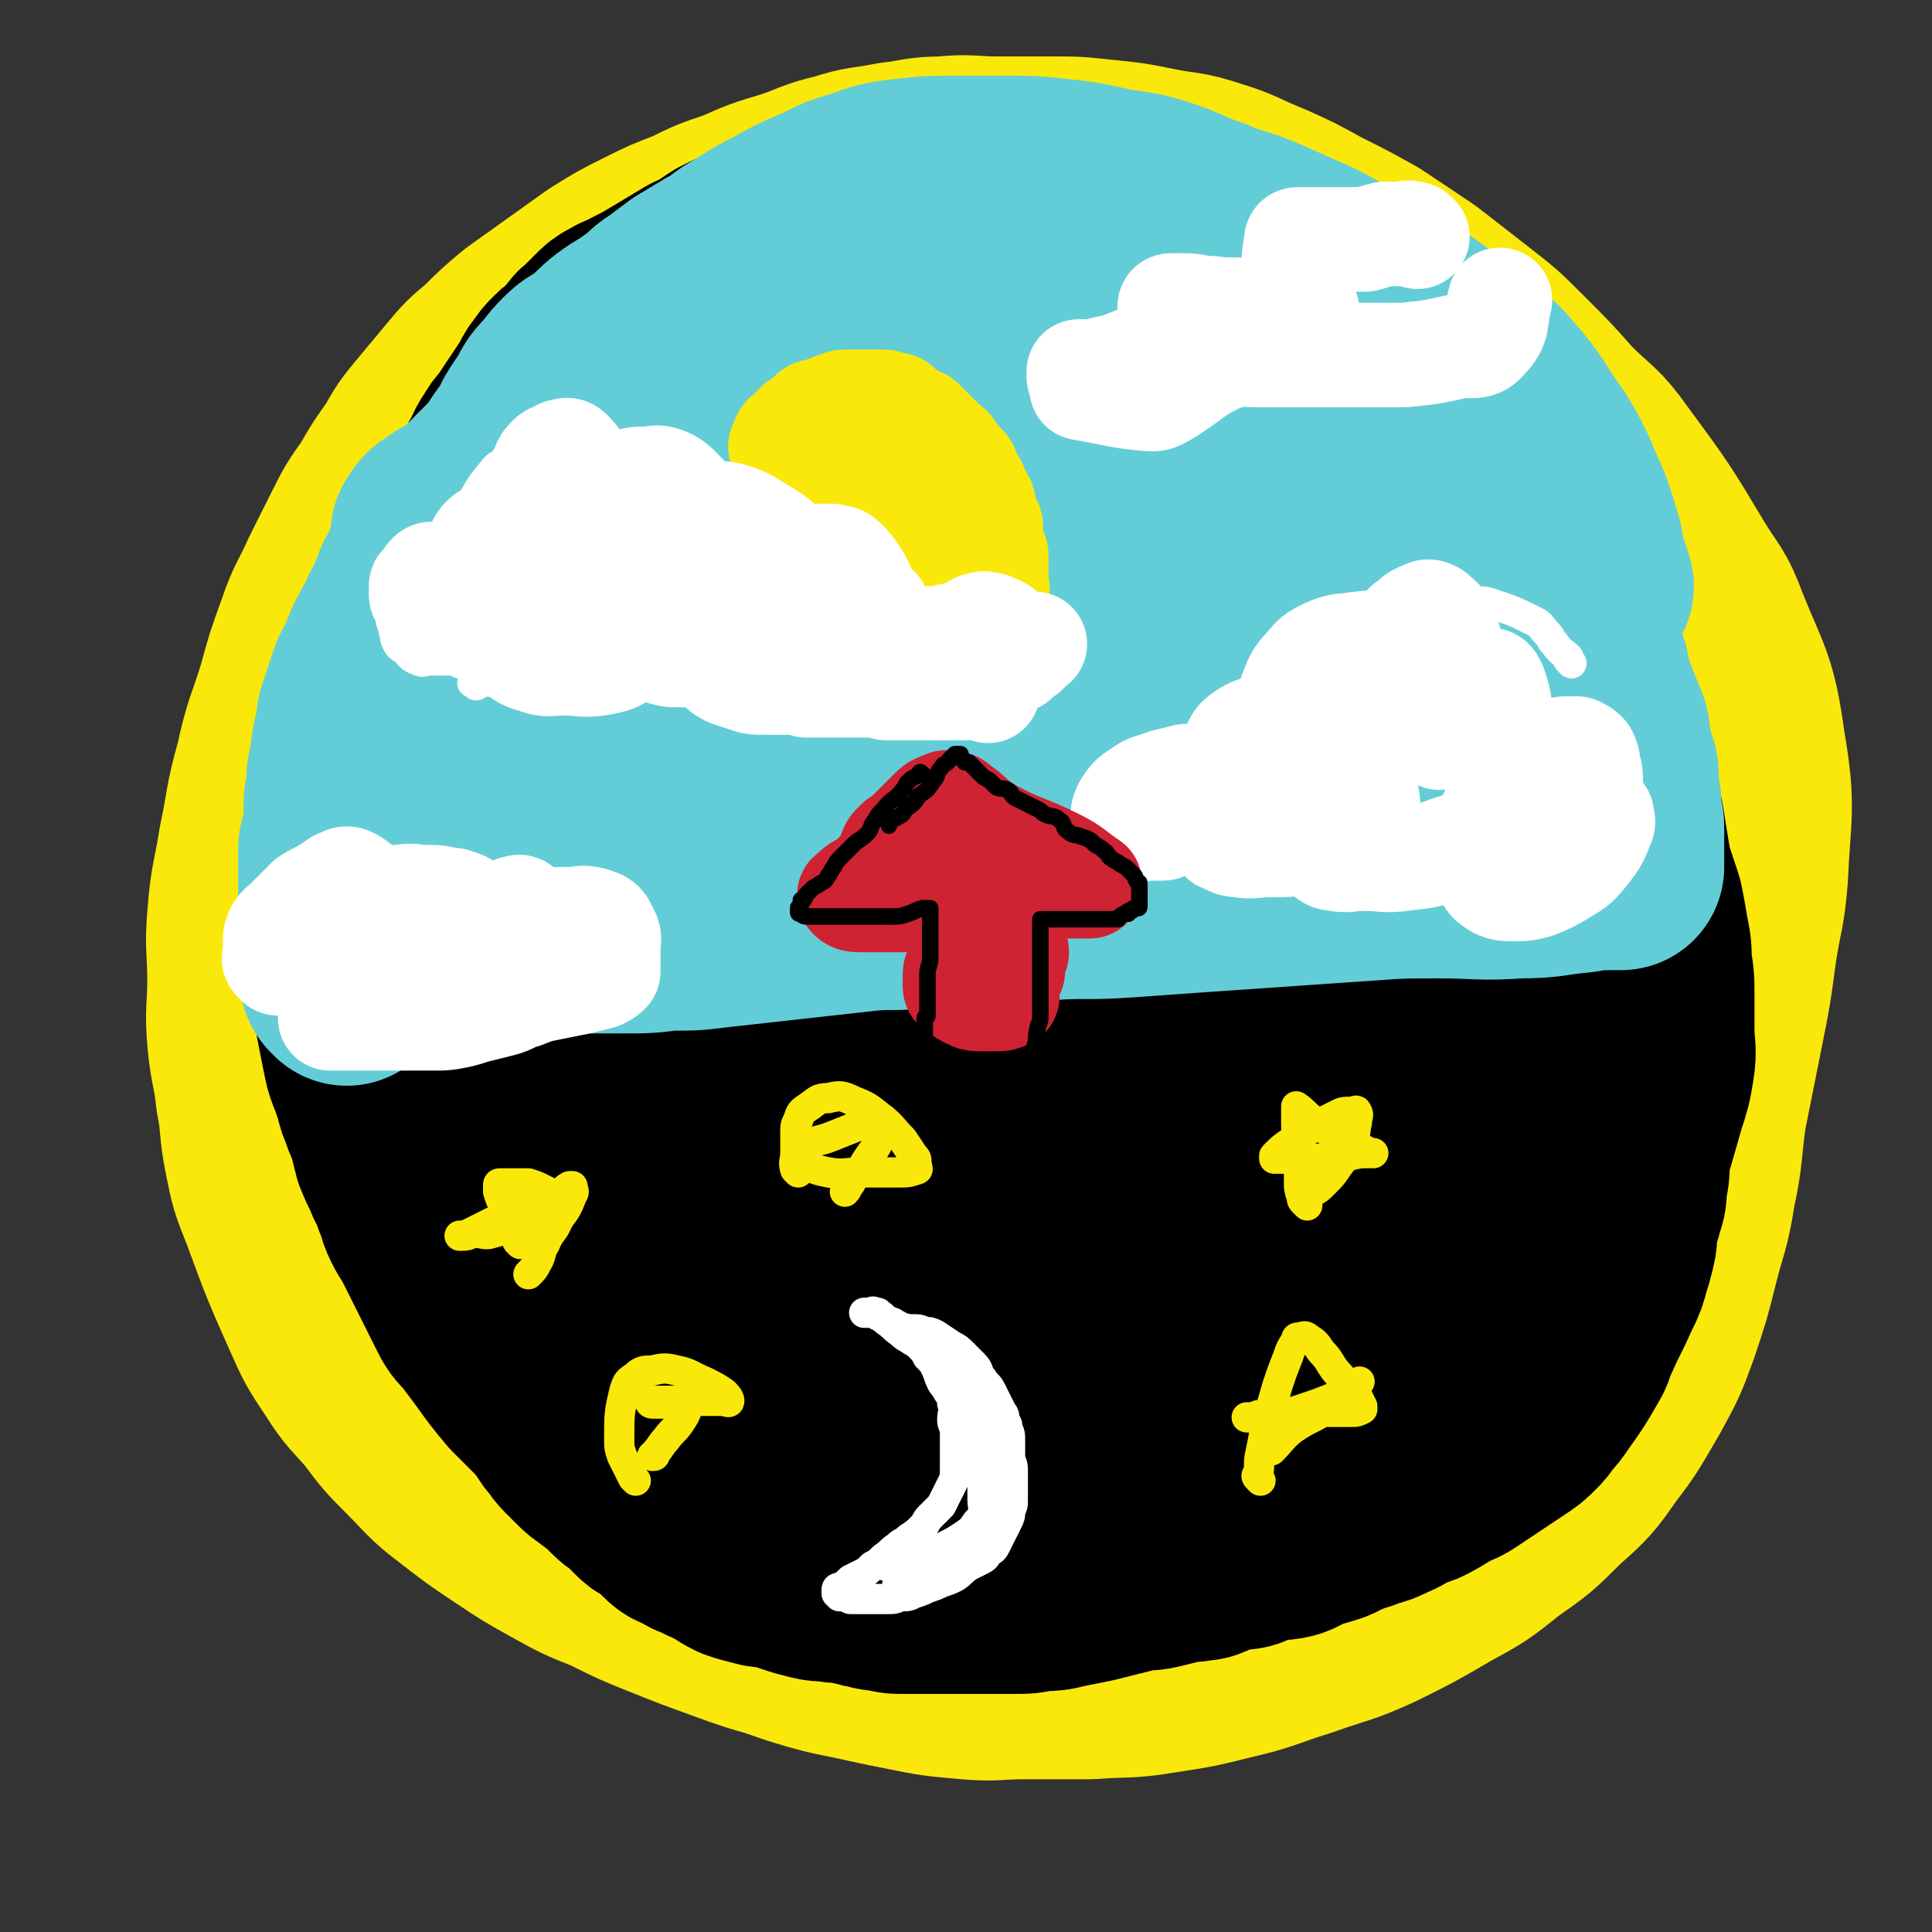
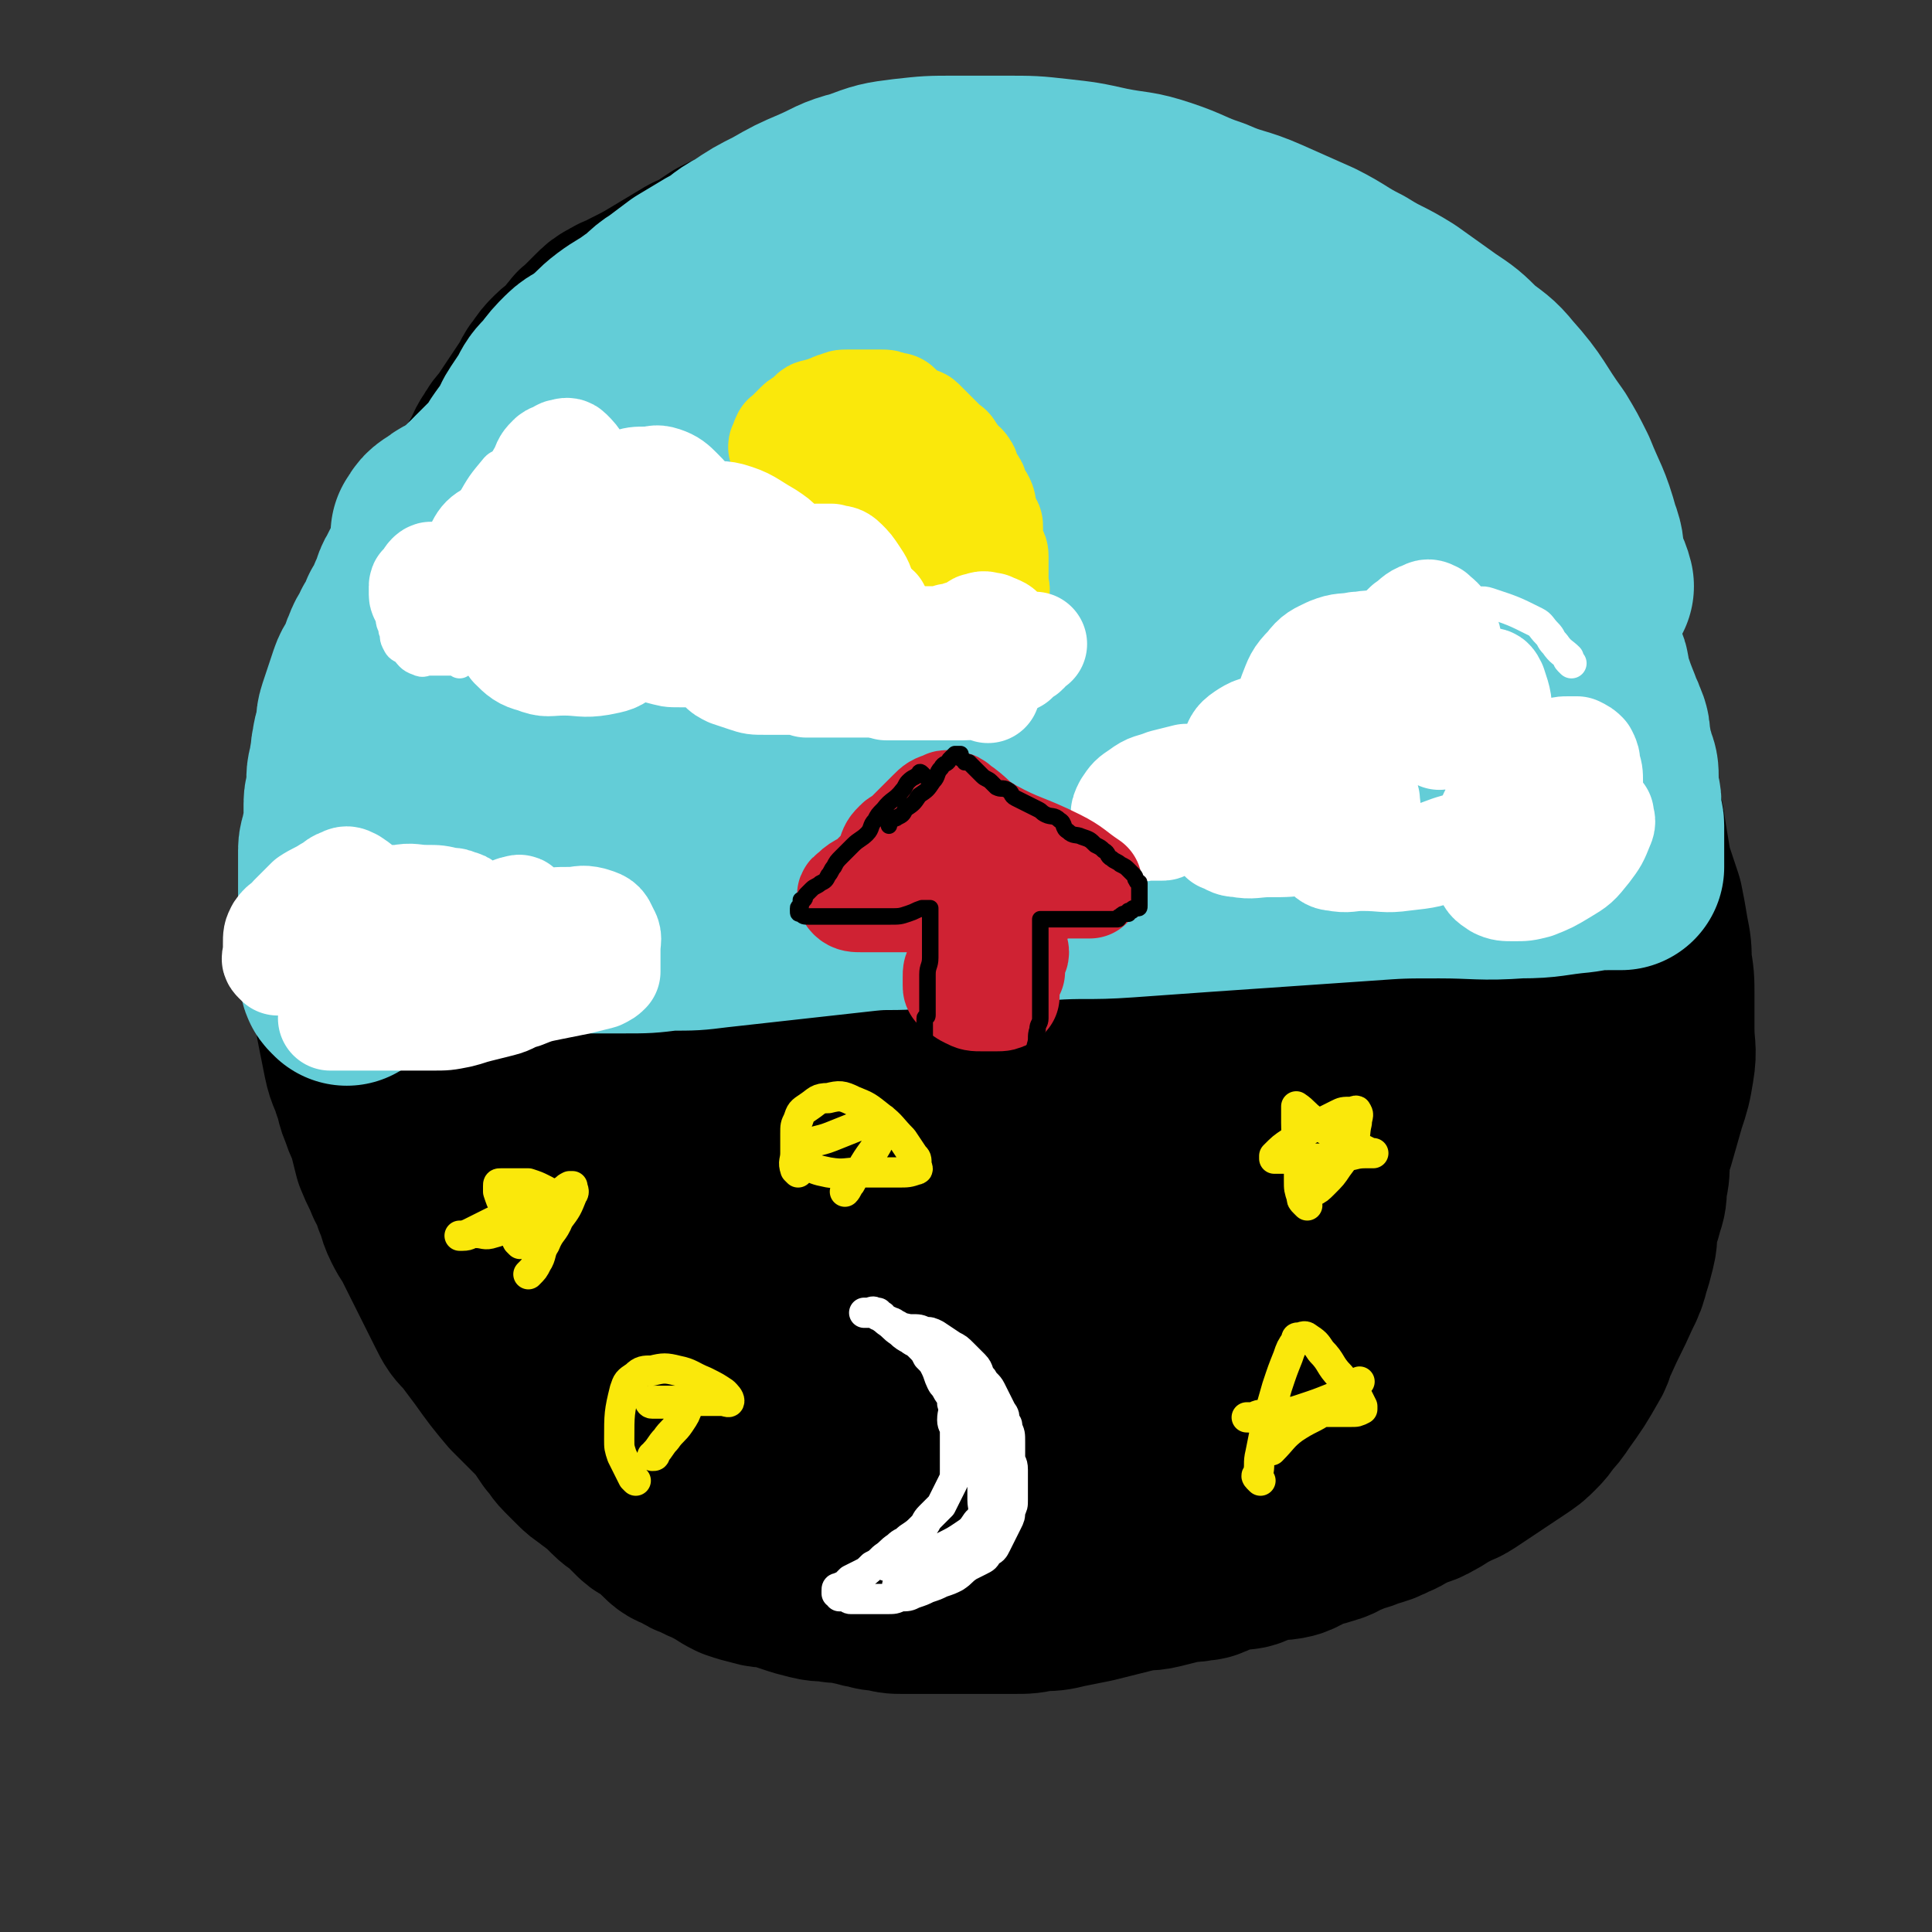
<svg xmlns="http://www.w3.org/2000/svg" viewBox="0 0 702 702" version="1.1">
  <rect x="0" y="0" width="702" height="702" fill="#333333" stroke="none" />
  <g fill="none" stroke="#FAE80B" stroke-width="75" stroke-linecap="round" stroke-linejoin="round">
-     <path d="M334,129c-1,-1 -1,-1 -1,-1 -1,-1 -1,0 -1,0 -11,0 -12,0 -23,0 -4,0 -4,0 -8,1 -4,1 -4,1 -8,2 -5,1 -5,1 -9,3 -4,2 -4,3 -8,5 -4,3 -4,3 -8,5 -5,3 -5,3 -10,6 -5,4 -5,5 -10,9 -5,5 -6,4 -11,9 -6,5 -6,5 -12,10 -7,6 -7,6 -13,12 -6,6 -6,7 -12,13 -6,7 -6,6 -12,13 -6,6 -6,6 -11,13 -5,7 -5,7 -9,14 -5,8 -5,8 -9,16 -4,7 -3,8 -7,15 -4,8 -5,8 -8,16 -3,7 -2,8 -4,15 -2,8 -3,8 -5,16 -2,8 -2,8 -3,17 -2,9 -2,9 -3,19 -1,10 0,10 0,20 0,9 0,9 0,17 0,9 0,9 0,18 0,9 0,9 1,17 1,9 1,9 3,17 2,9 2,9 4,17 3,9 2,9 6,17 4,8 4,8 9,16 5,8 4,8 10,15 6,7 6,8 13,14 7,7 8,6 15,12 8,6 7,7 15,13 8,6 9,5 17,11 8,5 8,6 16,11 9,5 9,5 18,9 9,5 9,5 18,9 8,4 8,4 17,7 10,3 10,3 20,5 9,2 9,2 19,4 10,2 10,2 21,3 10,1 11,0 21,0 12,0 12,0 24,0 13,-1 13,0 25,-2 13,-2 13,-2 25,-5 13,-3 13,-4 26,-8 14,-5 14,-4 27,-10 12,-6 12,-6 24,-13 11,-6 11,-6 21,-14 10,-7 10,-7 19,-16 9,-8 9,-8 16,-18 7,-9 7,-10 13,-20 6,-11 6,-11 10,-22 4,-12 4,-12 7,-24 3,-12 4,-12 6,-25 3,-14 2,-14 4,-28 3,-15 3,-15 6,-30 3,-15 3,-15 5,-30 2,-13 3,-13 4,-26 1,-23 3,-24 -1,-47 -3,-22 -5,-22 -13,-42 -4,-11 -5,-10 -11,-20 -12,-20 -12,-20 -26,-39 -7,-10 -8,-9 -17,-18 -8,-9 -8,-9 -17,-18 -8,-8 -8,-8 -17,-15 -9,-7 -9,-7 -18,-14 -9,-6 -9,-6 -18,-12 -9,-5 -9,-5 -19,-10 -9,-5 -9,-5 -18,-9 -10,-4 -10,-5 -20,-8 -9,-3 -9,-2 -19,-4 -10,-2 -10,-2 -20,-3 -9,-1 -9,-1 -19,-1 -9,0 -9,0 -19,0 -9,0 -10,-1 -19,0 -9,0 -9,1 -18,2 -10,2 -10,1 -19,4 -9,2 -9,3 -18,6 -10,3 -10,3 -19,7 -9,3 -9,3 -17,7 -8,3 -8,3 -16,7 -8,4 -8,4 -16,9 -7,5 -7,5 -14,10 -7,5 -7,5 -14,10 -6,5 -6,5 -12,11 -6,5 -6,5 -11,11 -5,6 -5,6 -10,12 -5,6 -5,6 -9,13 -5,7 -5,7 -9,14 -5,7 -5,7 -9,15 -4,8 -4,8 -8,16 -4,9 -5,9 -8,18 -4,11 -4,11 -7,22 -4,13 -5,13 -8,27 -4,14 -3,14 -6,28 -2,13 -3,13 -4,26 -1,11 0,12 0,23 0,11 -1,11 0,22 1,10 2,10 3,20 2,10 1,11 3,21 2,10 2,10 6,20 7,19 7,19 15,37 4,9 4,9 10,18 5,8 6,8 12,15 6,8 6,8 13,15 7,7 7,8 15,14 9,7 9,7 18,13 9,6 9,6 18,11 9,5 9,5 19,9 10,5 10,5 20,9 10,4 10,4 21,8 11,4 11,4 22,7 12,3 12,4 24,6 12,2 12,2 24,3 12,1 12,1 24,2 13,1 13,1 26,1 12,0 12,0 23,-1 12,-2 12,-2 23,-5 12,-4 13,-3 24,-9 24,-12 24,-12 47,-26 11,-7 11,-6 20,-15 17,-18 18,-18 32,-39 7,-11 7,-11 11,-24 8,-27 8,-28 12,-56 2,-17 1,-17 1,-34 0,-18 0,-18 0,-36 0,-16 1,-16 1,-32 0,-14 1,-15 0,-29 -1,-14 -1,-14 -4,-28 -3,-13 -3,-13 -7,-26 -4,-14 -3,-14 -9,-27 -7,-15 -7,-15 -16,-29 -9,-16 -9,-16 -20,-31 -11,-14 -11,-15 -24,-27 -13,-12 -13,-12 -28,-21 -15,-9 -15,-9 -31,-16 -16,-6 -16,-6 -33,-10 -18,-4 -18,-4 -36,-6 -17,-2 -18,-2 -35,-1 -18,1 -18,0 -35,4 -18,4 -19,5 -35,13 -18,9 -18,10 -33,22 -16,13 -16,13 -29,28 -13,16 -13,16 -24,34 -11,19 -11,19 -20,39 -9,20 -9,21 -15,42 -6,22 -6,22 -8,44 -2,23 -2,24 0,47 3,24 2,25 10,47 7,21 8,21 21,39 13,17 14,17 30,31 15,13 16,13 33,22 18,10 19,9 38,16 18,7 18,6 37,12 18,6 18,7 37,11 18,4 18,4 36,6 16,1 17,2 33,0 16,-2 17,-1 32,-7 17,-6 17,-7 32,-17 17,-12 17,-12 31,-28 14,-16 14,-17 24,-36 11,-21 12,-21 19,-44 7,-21 7,-22 10,-44 3,-20 3,-20 3,-40 0,-18 0,-18 -4,-35 -5,-17 -5,-18 -14,-33 -11,-18 -12,-17 -27,-32 -16,-16 -15,-17 -34,-30 -38,-25 -37,-31 -80,-46 -35,-12 -38,-9 -75,-9 -17,0 -18,2 -33,10 -18,9 -19,10 -33,24 -17,18 -18,18 -30,40 -13,24 -13,25 -21,51 -8,28 -8,29 -11,58 -3,29 -4,30 -2,59 1,26 1,27 8,52 6,21 6,22 18,40 10,14 11,16 27,24 16,8 18,7 36,7 21,-1 22,-1 41,-9 23,-10 23,-11 43,-27 22,-18 22,-19 40,-41 18,-23 19,-24 32,-50 13,-26 14,-27 21,-55 7,-28 8,-29 7,-57 0,-24 0,-25 -9,-47 -8,-19 -10,-20 -25,-34 -13,-12 -15,-13 -32,-18 -17,-5 -18,-5 -36,-3 -18,2 -20,1 -35,10 -19,11 -19,12 -33,29 -17,22 -17,23 -29,48 -13,28 -14,29 -21,59 -7,29 -6,30 -6,59 0,23 -1,25 6,46 6,17 7,20 21,31 14,11 17,11 35,14 21,3 23,4 43,-3 24,-8 25,-11 45,-27 22,-18 22,-18 39,-41 17,-23 18,-24 29,-50 11,-26 11,-27 15,-54 4,-26 4,-27 0,-52 -4,-21 -3,-25 -16,-41 -11,-14 -14,-16 -31,-19 -20,-4 -23,-3 -42,5 -25,10 -26,13 -45,32 -22,22 -22,23 -37,50 -14,26 -15,27 -22,55 -6,25 -5,26 -3,52 2,22 0,25 10,44 10,20 12,22 30,34 18,12 21,17 42,14 44,-6 50,-8 88,-33 22,-14 20,-21 32,-45 12,-25 12,-26 16,-53 4,-26 5,-28 -1,-54 -5,-22 -6,-27 -22,-42 -15,-14 -20,-15 -41,-15 -26,0 -29,3 -53,16 -27,15 -28,17 -48,41 -19,23 -20,24 -31,52 -11,26 -10,27 -13,55 -3,26 -3,27 1,52 4,21 4,23 15,41 9,14 10,16 25,23 14,7 17,7 33,4 18,-4 22,-3 34,-18 33,-41 39,-43 55,-94 16,-53 10,-57 9,-113 -1,-19 1,-26 -13,-37 -21,-17 -30,-19 -57,-18 -19,1 -21,7 -35,21 -18,19 -18,21 -29,45 -12,25 -13,25 -17,52 -4,24 -5,26 0,50 4,21 4,23 17,40 12,15 15,17 33,24 18,7 20,6 39,3 21,-3 22,-5 40,-16 18,-11 21,-11 32,-29 18,-29 16,-33 25,-66 2,-7 3,-15 -2,-15 -13,-1 -19,3 -34,12 -17,10 -15,13 -31,25 -32,25 -31,28 -65,49 -16,10 -19,11 -35,13 -3,1 -4,-4 -3,-7 11,-24 11,-26 27,-48 22,-30 22,-32 49,-57 9,-9 19,-17 24,-10 10,16 7,29 5,57 -2,23 1,28 -14,44 -36,38 -49,48 -89,65 -9,4 -13,-11 -10,-23 16,-70 11,-115 47,-141 21,-16 71,21 67,58 -9,85 -50,178 -92,186 -34,7 -72,-85 -60,-156 12,-70 50,-112 108,-125 43,-9 84,31 93,81 11,59 -11,84 -54,137 -28,34 -44,27 -88,38 -10,3 -19,-1 -20,-11 -7,-52 -8,-60 3,-114 5,-28 12,-27 29,-51 17,-23 14,-38 39,-43 47,-9 91,-15 105,15 16,36 -14,64 -45,117 -27,47 -30,50 -71,83 -23,19 -55,42 -58,20 -9,-78 8,-114 34,-219 5,-20 13,-17 29,-31 12,-10 28,-31 28,-17 -1,125 -6,153 -30,294 -2,12 -26,21 -22,11 46,-121 56,-174 121,-272 12,-17 39,19 33,42 -17,66 -39,68 -78,136 " />
-   </g>
+     </g>
  <g fill="none" stroke="#000000" stroke-width="75" stroke-linecap="round" stroke-linejoin="round">
    <path d="M305,84c-1,-1 -1,-1 -1,-1 -1,-1 -1,0 -2,0 0,0 0,0 -1,0 0,0 0,0 -1,0 -1,0 -1,0 -2,0 -1,0 0,1 -1,1 -1,0 -1,0 -3,0 -1,0 -1,0 -2,0 -2,0 -1,1 -3,1 -1,1 -1,1 -3,1 -1,1 -1,1 -3,1 -2,1 -3,0 -5,1 -3,1 -2,2 -5,3 -2,1 -3,0 -5,1 -2,1 -2,1 -4,2 -3,2 -3,2 -6,4 -3,2 -3,1 -6,3 -5,3 -5,3 -10,6 -5,3 -5,3 -11,6 -3,2 -3,1 -6,3 -2,1 -2,1 -4,3 -2,2 -2,2 -4,4 -1,2 -2,1 -3,3 -2,2 -1,2 -3,4 -2,2 -3,2 -5,4 -2,2 -2,2 -4,5 -2,2 -1,3 -3,5 -2,3 -2,3 -4,6 -2,3 -2,3 -4,6 -2,4 -3,3 -5,7 -3,4 -2,5 -5,9 -2,4 -3,4 -5,8 -2,4 -2,4 -4,8 -2,4 -3,4 -5,8 -1,3 -1,3 -2,6 -1,3 -1,3 -3,6 -1,3 -1,3 -3,5 -2,3 -2,3 -4,6 -1,2 -1,3 -2,5 -1,3 -1,3 -3,6 -1,3 -2,3 -3,6 -1,2 -1,3 -2,5 -1,3 -2,2 -3,5 -1,3 -1,3 -2,6 -1,3 -1,2 -2,5 -1,3 0,3 -1,6 0,3 0,3 -1,6 -1,4 -1,3 -2,7 0,3 0,4 0,7 -1,4 -1,3 -2,7 -1,3 0,4 -1,7 0,3 -1,3 -1,6 0,3 0,4 0,7 0,9 -1,8 -1,17 0,4 0,5 0,9 0,4 0,4 0,8 0,5 0,5 0,9 0,6 0,6 1,11 0,5 0,5 1,10 1,5 1,5 2,10 1,5 2,5 3,9 2,5 1,5 3,9 1,4 2,4 3,8 1,4 1,4 2,8 2,5 2,4 4,9 2,3 2,3 3,7 2,4 1,4 3,8 2,4 2,3 4,7 2,4 2,4 4,8 2,4 2,4 4,8 2,4 2,4 4,8 2,4 2,4 5,7 3,4 3,4 6,8 5,7 5,7 10,13 3,3 3,3 6,6 5,5 5,5 9,11 2,2 2,3 4,5 2,2 2,2 4,4 2,2 2,2 5,4 2,2 2,1 4,3 2,2 2,2 4,4 2,2 3,2 5,4 2,2 2,2 4,4 2,2 3,1 5,3 2,2 2,2 4,4 2,2 2,2 5,3 3,2 3,2 6,3 3,2 3,1 6,3 4,2 3,2 7,4 3,1 3,1 7,2 3,1 4,0 7,1 3,1 3,1 6,2 3,1 3,1 7,2 4,1 4,0 8,1 4,0 4,0 7,1 3,0 2,1 5,1 3,1 3,1 6,1 3,1 3,1 6,1 3,0 3,0 6,0 4,0 4,0 7,0 4,0 4,0 8,0 5,0 5,0 9,0 5,0 5,0 10,0 5,0 5,0 9,-1 5,0 5,0 9,-1 5,-1 5,-1 10,-2 4,-1 4,-1 8,-2 4,-1 4,-1 8,-2 4,-1 4,0 8,-1 4,-1 4,-1 8,-2 3,-1 4,0 7,-1 2,0 2,0 4,-1 3,-1 2,-1 5,-2 2,-1 3,0 5,-1 3,0 3,0 5,-1 3,-1 3,-1 6,-2 4,-1 4,0 8,-1 3,-1 3,-2 6,-3 3,-1 4,-1 7,-2 4,-1 3,-2 7,-3 4,-2 4,-1 8,-3 4,-1 4,-1 8,-3 3,-1 3,-2 6,-3 3,-2 4,-1 7,-3 4,-2 3,-2 7,-4 3,-2 3,-1 6,-3 3,-2 3,-2 6,-4 3,-2 3,-2 6,-4 3,-2 3,-2 6,-4 3,-2 3,-2 5,-4 2,-2 2,-2 4,-5 2,-2 2,-2 4,-5 5,-7 5,-7 9,-14 2,-3 1,-4 3,-7 4,-9 4,-8 8,-17 2,-4 2,-4 3,-8 1,-3 1,-3 2,-7 1,-4 0,-4 1,-8 1,-4 1,-3 2,-7 1,-3 1,-3 1,-7 1,-4 1,-4 1,-8 0,-4 0,-4 0,-8 0,-4 0,-4 0,-8 0,-4 1,-3 1,-7 1,-3 1,-3 1,-7 0,-3 0,-3 0,-7 0,-4 0,-4 0,-8 0,-4 0,-4 0,-8 0,-3 0,-3 0,-7 0,-3 0,-3 0,-6 0,-3 0,-3 0,-7 0,-4 0,-4 0,-8 0,-4 -1,-4 -1,-8 -1,-5 0,-5 -1,-10 0,-4 -1,-4 -1,-8 -1,-5 0,-5 -1,-10 -1,-6 -1,-5 -2,-11 -1,-5 0,-5 -1,-10 -1,-6 -1,-6 -2,-11 -1,-5 -1,-5 -3,-10 -1,-5 -2,-5 -3,-10 -2,-5 -2,-5 -3,-11 -2,-6 -1,-6 -3,-12 -2,-5 -2,-5 -4,-10 -2,-5 -2,-5 -4,-10 -3,-5 -3,-5 -6,-10 -3,-5 -3,-6 -6,-11 -3,-6 -3,-6 -7,-11 -3,-5 -3,-5 -7,-10 -3,-5 -3,-5 -7,-10 -4,-5 -4,-5 -8,-10 -4,-5 -4,-5 -8,-10 -4,-4 -4,-4 -9,-8 -4,-4 -4,-4 -9,-8 -4,-4 -4,-4 -9,-7 -5,-4 -5,-4 -11,-7 -5,-3 -5,-3 -11,-6 -6,-3 -6,-3 -12,-6 -7,-3 -7,-3 -15,-5 -8,-2 -8,-2 -16,-4 -7,-1 -7,-1 -15,-2 -8,-1 -8,-1 -16,-1 -7,0 -7,0 -15,0 -7,0 -8,-1 -15,0 -7,1 -7,2 -14,3 -7,2 -7,1 -14,3 -7,2 -7,2 -13,4 -6,2 -6,2 -11,5 -5,3 -5,3 -10,6 -11,7 -11,6 -21,14 -13,10 -13,10 -26,21 -7,6 -7,6 -14,13 -6,6 -6,6 -12,13 -5,6 -5,6 -10,13 -4,5 -4,5 -7,11 -2,3 -2,3 -4,7 -1,1 -1,3 -1,3 0,0 0,-1 0,-2 2,-4 2,-4 4,-8 3,-6 3,-6 7,-12 5,-7 5,-7 10,-13 5,-7 5,-7 11,-14 6,-7 6,-7 13,-14 7,-7 7,-7 15,-13 8,-6 8,-6 17,-12 8,-5 8,-5 17,-10 9,-4 9,-4 18,-8 8,-3 8,-4 17,-6 8,-2 8,-1 16,-2 7,-1 7,-1 15,-1 7,0 8,-1 15,0 7,0 7,0 14,2 7,1 7,2 13,4 8,3 8,2 15,6 7,3 7,4 14,8 7,4 7,3 14,7 8,5 8,5 15,11 7,5 7,4 13,10 6,5 5,6 11,12 6,7 6,6 12,13 5,6 5,6 10,12 5,7 5,7 10,14 4,6 4,6 9,12 5,7 5,7 10,13 9,11 9,11 18,22 4,5 4,5 8,11 3,5 3,5 6,11 3,6 3,6 6,13 3,6 3,6 5,13 2,6 2,6 4,13 2,6 2,6 3,13 1,6 1,6 2,12 2,6 2,6 4,12 1,5 1,5 2,11 1,5 1,5 1,10 1,6 1,6 1,12 0,6 0,6 0,12 0,7 1,7 0,13 -1,6 -1,6 -3,12 -2,7 -2,7 -4,14 -3,7 -3,7 -6,14 -3,7 -3,7 -6,14 -4,7 -3,8 -8,14 -12,15 -12,15 -26,28 -7,6 -7,6 -15,11 -16,12 -16,12 -33,23 -9,6 -9,5 -19,10 -10,5 -9,7 -20,10 -20,6 -20,6 -41,9 -10,1 -10,1 -20,0 -11,-1 -11,-1 -21,-3 -12,-2 -11,-3 -23,-5 -11,-2 -12,-2 -23,-4 -12,-2 -12,-2 -24,-5 -10,-2 -10,-2 -19,-6 -10,-4 -10,-4 -18,-11 -8,-8 -8,-9 -14,-18 -7,-10 -7,-10 -12,-21 -6,-13 -6,-13 -10,-27 -5,-14 -4,-14 -8,-29 -4,-14 -4,-14 -7,-29 -3,-13 -4,-13 -6,-27 -2,-14 -2,-14 -2,-28 0,-15 -1,-16 2,-31 4,-18 5,-18 13,-34 10,-18 10,-19 23,-35 14,-17 14,-17 31,-31 16,-13 17,-13 35,-22 17,-8 17,-8 35,-13 16,-4 16,-4 33,-5 14,0 15,-1 29,3 15,4 15,4 28,13 14,10 15,10 26,24 12,15 11,16 20,33 10,20 10,20 17,42 7,21 7,22 10,44 3,22 4,23 2,45 -1,20 0,21 -8,39 -8,18 -9,20 -25,32 -19,15 -21,14 -44,22 -27,9 -28,8 -57,11 -29,3 -34,15 -59,1 -74,-40 -123,-41 -139,-109 -17,-73 7,-124 73,-174 72,-54 109,-37 202,-33 24,1 28,18 31,43 10,100 13,110 -5,207 -5,26 -17,23 -40,38 -23,16 -25,16 -52,24 -28,8 -30,14 -58,9 -69,-12 -118,8 -136,-43 -28,-80 -22,-177 44,-219 68,-43 157,-2 225,49 30,23 11,86 -29,99 -84,27 -174,25 -218,-20 -30,-31 25,-75 69,-132 17,-22 35,-43 52,-26 62,62 78,97 105,185 6,21 -15,35 -39,34 -76,-5 -97,-11 -160,-46 -16,-9 -7,-23 2,-41 23,-45 21,-64 63,-84 47,-22 89,-28 115,-1 23,24 8,63 -17,103 -20,32 -35,29 -74,41 -21,7 -37,10 -46,-4 -12,-19 -12,-38 4,-62 37,-55 52,-75 103,-97 19,-8 48,18 38,37 -42,77 -90,131 -142,156 -21,10 -11,-46 -3,-85 4,-22 12,-21 28,-37 15,-15 22,-34 35,-24 33,26 62,63 57,95 -3,22 -44,25 -74,12 -36,-15 -67,-44 -59,-68 9,-26 59,-48 93,-33 38,17 65,68 50,97 -15,30 -104,39 -110,20 -7,-23 44,-76 84,-103 11,-8 25,17 19,33 -26,71 -48,108 -84,142 -12,11 -9,-26 -11,-52 -2,-22 -7,-25 3,-44 24,-46 37,-66 65,-86 9,-6 13,17 9,33 -14,61 -17,68 -44,121 -4,7 -14,7 -17,0 -17,-43 -20,-51 -22,-100 -1,-17 6,-18 17,-32 9,-11 10,-20 22,-18 31,5 66,6 65,31 -1,44 -34,63 -69,106 -4,5 -9,-4 -9,-10 -1,-35 1,-37 7,-73 2,-12 4,-12 10,-23 3,-6 3,-12 8,-11 12,2 14,8 26,18 2,1 3,2 2,4 -4,10 -7,9 -11,19 -5,14 -4,14 -6,29 -4,29 -4,29 -6,58 -1,8 0,9 0,17 0,3 0,3 0,6 0,1 0,1 0,1 1,-6 0,-8 3,-14 6,-13 7,-12 14,-24 11,-17 11,-17 22,-33 13,-18 12,-18 26,-35 14,-17 14,-17 29,-33 12,-12 11,-13 25,-23 8,-6 11,-13 19,-9 12,6 16,12 21,28 6,16 2,18 1,36 -1,21 0,21 -4,41 -3,20 -3,20 -10,39 -6,18 -6,18 -15,34 -8,14 -9,14 -20,25 -10,10 -10,10 -22,17 -10,6 -11,6 -22,8 -8,2 -9,2 -17,0 -5,-1 -8,-2 -8,-7 -1,-22 -1,-25 6,-47 7,-21 9,-21 21,-39 13,-20 14,-20 30,-37 14,-15 14,-15 30,-27 12,-9 13,-14 26,-14 16,0 27,1 32,15 9,28 6,37 -4,70 -11,34 -13,37 -37,64 -17,19 -22,22 -46,28 -12,3 -19,-2 -26,-11 -6,-7 0,-10 0,-21 " />
  </g>
  <g fill="none" stroke="#63CDD7" stroke-width="75" stroke-linecap="round" stroke-linejoin="round">
    <path d="M126,357c-1,-1 -1,-1 -1,-1 -1,-1 0,-1 0,-1 0,-1 -1,-1 -1,-3 0,-1 0,-1 0,-3 0,-4 0,-4 0,-8 0,-2 0,-2 0,-5 0,-2 0,-2 0,-4 0,-1 0,-1 0,-3 0,-2 0,-2 0,-4 0,-2 0,-2 0,-5 0,-2 0,-2 0,-5 0,-3 0,-3 0,-6 0,-3 1,-2 1,-5 1,-3 1,-3 1,-6 0,-3 0,-3 0,-6 0,-3 1,-2 1,-5 0,-2 0,-2 0,-4 0,-3 1,-3 1,-6 1,-3 0,-3 1,-6 0,-3 1,-2 1,-5 1,-3 0,-3 1,-6 1,-3 1,-3 2,-6 1,-3 1,-3 2,-6 1,-3 2,-3 3,-6 1,-2 1,-3 2,-5 1,-3 2,-3 3,-6 2,-3 2,-3 3,-6 2,-3 2,-3 3,-6 2,-3 1,-4 3,-7 2,-4 2,-4 4,-7 1,-3 1,-3 3,-5 2,-3 2,-3 4,-6 1,-2 1,-2 3,-4 2,-3 2,-3 5,-6 2,-2 2,-2 4,-4 3,-3 3,-2 6,-5 3,-3 2,-3 5,-6 2,-2 3,-1 5,-3 2,-2 2,-2 4,-4 2,-2 2,-2 4,-4 2,-2 2,-3 4,-5 5,-5 5,-5 10,-10 5,-5 5,-5 11,-9 3,-2 3,-2 6,-4 6,-4 5,-5 11,-9 2,-2 2,-2 5,-4 3,-2 4,-2 7,-4 3,-2 3,-2 6,-4 4,-2 4,-2 8,-4 4,-2 4,-1 8,-3 3,-2 3,-2 6,-4 3,-2 3,-2 7,-3 3,-1 3,-1 6,-2 3,-1 3,-1 6,-2 3,-1 4,0 7,-1 4,-1 3,-1 7,-2 4,-1 4,0 8,-1 4,0 4,-1 8,-1 4,0 5,0 9,0 5,0 5,0 10,0 5,0 5,0 9,0 5,0 5,0 9,0 4,0 4,0 8,0 5,0 5,1 9,1 5,1 5,0 9,1 5,1 5,2 10,3 4,1 4,0 8,1 4,1 4,1 8,2 4,2 4,2 8,4 4,2 5,1 9,3 4,1 3,2 7,3 3,1 4,1 7,2 4,1 4,2 7,3 4,2 4,1 7,3 4,2 4,2 7,4 4,2 3,3 7,5 3,2 4,2 7,4 3,2 3,3 6,5 3,3 4,2 7,5 3,2 3,2 6,5 4,3 4,3 7,6 3,3 2,3 5,6 2,3 3,3 5,5 3,3 3,3 5,5 2,2 2,2 4,4 2,2 3,2 5,4 2,2 2,2 4,4 2,2 1,2 3,4 2,3 2,3 4,5 2,2 3,2 5,4 2,2 1,3 3,5 1,2 2,2 3,4 1,2 1,2 2,4 1,2 1,2 2,4 1,2 2,2 3,4 1,1 1,1 1,3 1,2 0,2 1,4 1,2 1,1 2,3 1,3 1,3 2,7 1,4 1,5 2,9 1,2 1,1 2,3 1,3 1,3 2,6 1,2 0,3 1,5 2,6 2,6 4,11 1,3 1,2 2,5 1,2 1,3 1,5 1,3 0,3 1,5 0,2 1,2 1,4 1,2 1,2 1,5 0,2 0,2 0,4 0,3 1,2 1,5 0,2 0,2 0,4 0,2 1,2 1,4 0,2 0,2 0,4 0,2 0,2 0,3 0,1 0,1 0,2 0,1 0,1 0,2 0,1 0,1 0,1 0,1 0,1 0,1 0,1 0,1 0,1 0,1 0,1 0,1 -1,0 -2,0 -3,0 -6,0 -6,0 -12,1 -11,1 -11,2 -22,2 -14,1 -15,0 -29,0 -14,0 -14,0 -28,1 -15,1 -14,1 -29,2 -14,1 -15,1 -29,2 -14,1 -14,1 -28,2 -14,1 -15,0 -29,1 -13,0 -13,0 -25,1 -11,1 -11,1 -22,2 -9,1 -10,0 -19,1 -9,1 -9,1 -18,2 -9,1 -9,1 -18,2 -9,1 -9,1 -18,2 -8,1 -8,1 -17,1 -8,1 -8,1 -17,1 -7,0 -7,0 -14,0 -6,0 -6,1 -12,1 -5,0 -5,0 -11,0 -5,0 -6,0 -11,0 -5,0 -5,1 -10,1 -5,0 -5,0 -10,0 -4,0 -4,0 -8,0 -3,0 -3,0 -7,0 -3,0 -3,0 -6,0 0,0 -1,0 -1,0 0,-1 0,-1 0,-3 0,-3 0,-3 0,-6 0,-5 -1,-5 0,-10 1,-7 1,-7 3,-13 2,-9 2,-9 5,-17 4,-10 4,-10 9,-20 5,-11 4,-11 10,-22 6,-11 6,-11 14,-22 8,-11 8,-12 17,-22 9,-11 10,-10 20,-20 11,-10 10,-10 22,-19 11,-8 12,-8 24,-15 13,-7 13,-7 26,-12 13,-5 13,-5 26,-8 12,-3 12,-3 24,-4 12,-1 12,0 24,0 11,0 11,-1 22,0 11,1 11,1 22,5 10,3 10,4 20,9 11,5 11,5 21,11 11,6 12,5 22,12 10,7 10,7 19,15 8,8 9,8 15,17 7,9 6,10 11,20 5,9 5,9 9,19 4,9 3,10 7,19 3,8 3,8 6,16 2,6 3,6 4,13 1,4 0,4 0,8 0,2 0,2 0,3 0,1 0,1 0,2 0,1 0,1 0,1 -3,1 -3,2 -6,2 -8,1 -8,1 -16,1 -12,0 -12,0 -25,0 -15,0 -15,0 -30,0 -19,0 -19,0 -38,0 -22,0 -22,-1 -44,-1 -23,0 -23,0 -46,0 -24,0 -24,0 -48,1 -22,0 -22,0 -43,1 -17,0 -16,1 -33,1 -11,0 -11,0 -23,0 -5,0 -5,0 -11,0 -1,0 -3,0 -2,0 5,-3 7,-3 14,-6 16,-7 16,-7 33,-13 24,-10 24,-10 49,-19 31,-11 31,-10 62,-20 30,-10 30,-10 60,-20 25,-8 26,-7 51,-15 17,-5 17,-5 33,-10 6,-2 13,-3 12,-4 -1,-1 -8,-1 -15,0 -50,6 -50,6 -99,14 -31,5 -31,5 -61,11 -46,10 -46,10 -91,21 -9,2 -9,2 -17,4 -2,0 -3,1 -3,1 1,0 3,-1 6,-2 17,-6 17,-7 34,-13 28,-9 28,-8 56,-16 31,-8 31,-8 62,-16 26,-6 26,-7 52,-12 17,-3 17,-3 35,-5 7,-1 14,-1 14,-1 0,1 -7,2 -15,3 -19,2 -19,1 -38,3 -25,2 -25,2 -50,5 -24,2 -24,3 -48,5 -19,2 -19,1 -38,3 -11,1 -10,1 -21,2 -3,0 -8,1 -7,0 3,-3 7,-5 15,-8 17,-6 17,-6 35,-11 20,-6 20,-6 41,-11 18,-4 18,-4 37,-6 12,-1 12,-1 24,0 6,0 7,0 11,3 3,2 3,3 3,6 1,5 1,5 -1,10 -3,7 -3,8 -8,14 -7,9 -7,9 -15,17 -7,8 -8,7 -15,15 -6,6 -5,7 -11,13 -3,4 -4,4 -7,8 -2,2 -2,2 -3,4 -1,1 -1,2 0,3 4,2 5,3 11,3 13,1 13,1 26,0 17,-1 16,-2 33,-4 17,-2 17,-2 34,-4 12,-1 12,-1 25,-2 7,0 7,0 14,0 2,0 4,0 4,0 0,0 -2,0 -4,0 -8,0 -8,0 -17,0 " />
    <path d="M159,195c-1,-1 -2,-1 -1,-1 1,-3 2,-3 5,-5 2,-2 3,-1 5,-3 3,-2 3,-2 5,-4 3,-2 3,-2 5,-5 2,-2 2,-2 4,-4 2,-2 2,-2 4,-4 2,-2 1,-3 3,-5 1,-2 2,-2 3,-4 2,-3 1,-3 3,-6 2,-3 2,-3 4,-6 2,-4 2,-4 5,-7 3,-4 3,-4 6,-7 3,-3 4,-2 7,-5 4,-3 4,-4 8,-7 4,-3 5,-3 9,-6 5,-3 4,-4 9,-7 4,-3 4,-3 8,-6 5,-3 5,-3 10,-6 6,-3 5,-4 11,-7 6,-4 6,-4 12,-7 7,-4 7,-4 14,-7 7,-3 7,-4 15,-6 8,-3 8,-3 16,-4 9,-1 9,-1 18,-1 9,0 9,0 18,0 10,0 10,0 19,1 9,1 9,1 18,3 10,2 10,1 19,4 9,3 9,4 18,7 9,4 10,3 19,7 9,4 9,4 18,8 8,4 8,5 16,9 8,5 8,4 16,9 7,5 7,5 14,10 6,4 6,4 11,9 5,4 6,4 10,9 9,10 8,11 16,22 3,5 3,5 6,11 4,10 5,10 8,21 2,5 1,5 2,10 1,4 2,4 3,8 " />
  </g>
  <g fill="none" stroke="#FAE80B" stroke-width="11" stroke-linecap="round" stroke-linejoin="round">
    <path d="M189,452c-1,-1 -1,-1 -1,-1 -1,-2 -1,-2 -1,-3 -1,-3 -1,-3 -2,-6 -1,-2 -1,-2 -2,-4 -1,-2 -1,-2 -2,-5 0,0 0,0 0,-1 0,0 0,-1 0,-1 0,-1 0,-1 1,-1 2,0 3,0 5,0 3,0 3,0 5,0 3,1 3,1 5,2 2,1 2,1 3,2 1,1 1,1 2,2 1,1 1,1 2,2 1,1 1,0 1,1 0,0 0,1 0,1 -1,1 -2,0 -3,1 -4,1 -3,2 -7,3 -4,1 -4,0 -8,1 -4,1 -4,2 -8,3 -3,1 -3,0 -6,0 -3,0 -2,1 -5,1 0,0 -1,0 -1,0 1,0 2,0 4,-1 4,-2 4,-2 8,-4 5,-2 5,-3 10,-5 4,-2 4,-1 8,-3 4,-1 4,-1 7,-3 2,-1 1,-1 3,-2 0,0 1,0 1,0 0,1 1,2 0,3 -2,5 -2,5 -5,9 -2,5 -3,4 -5,9 -2,3 -1,4 -3,7 -1,2 -1,2 -3,4 " />
    <path d="M475,438c-1,-1 -1,-1 -1,-1 -1,-1 -1,-1 -1,-2 -1,-3 -1,-3 -1,-6 0,-4 0,-4 0,-8 0,-7 -1,-6 -1,-13 0,-1 0,-1 0,-3 0,-1 0,-1 0,-2 0,0 0,-1 0,-1 3,2 3,3 6,5 4,3 4,3 9,6 4,2 4,2 8,4 2,1 2,1 4,2 0,0 1,0 1,0 -1,0 -2,0 -3,0 -4,0 -4,1 -8,1 -5,1 -5,1 -11,1 -4,0 -4,0 -8,0 -2,0 -2,0 -5,0 0,0 -1,0 -1,0 0,0 0,-1 0,-1 3,-3 3,-3 6,-5 4,-3 4,-3 9,-6 4,-2 4,-2 8,-4 2,-1 2,-1 5,-1 1,0 2,-1 2,0 1,1 0,2 0,4 -1,4 0,4 -2,8 -2,4 -2,4 -5,8 -2,3 -2,3 -5,6 -2,2 -2,2 -4,3 " />
    <path d="M231,538c-1,-1 -1,-1 -1,-1 -1,-2 -1,-2 -2,-4 -1,-2 -1,-2 -2,-4 -1,-3 -1,-3 -1,-6 0,-9 0,-10 2,-18 1,-3 1,-3 4,-5 2,-2 3,-2 6,-2 4,-1 5,-1 9,0 5,1 5,2 10,4 4,2 4,2 7,4 1,1 2,2 2,3 0,1 -1,0 -3,0 -3,0 -3,0 -7,0 -5,0 -5,0 -10,0 -3,0 -3,0 -6,0 -1,0 -2,0 -3,0 0,0 0,1 1,1 2,0 3,0 5,0 3,0 3,0 5,0 2,0 2,0 3,0 0,0 0,1 0,1 -1,3 -1,3 -3,6 -2,3 -3,3 -5,6 -2,2 -2,3 -4,5 0,1 0,1 -1,1 " />
    <path d="M290,426c-1,-1 -1,-1 -1,-1 -1,-3 0,-3 0,-6 0,-3 0,-4 0,-7 0,-3 0,-3 1,-5 1,-3 1,-3 4,-5 3,-2 3,-3 7,-3 4,-1 5,-1 9,1 5,2 5,2 10,6 4,3 4,4 8,8 2,3 2,3 4,6 1,1 1,1 1,3 0,1 1,2 0,2 -3,1 -3,1 -7,1 -6,0 -6,0 -13,0 -6,0 -6,1 -12,0 -5,-1 -4,-1 -9,-3 -1,0 -2,0 -3,-1 0,0 0,-1 0,-1 1,-2 1,-3 3,-4 4,-3 5,-2 10,-4 5,-2 5,-2 10,-4 3,-1 3,-1 7,-2 1,0 2,-1 2,0 0,2 0,3 -1,6 -2,5 -3,5 -6,10 -2,4 -3,3 -5,7 -1,1 -1,2 -2,3 " />
    <path d="M458,538c-1,-1 -1,-1 -1,-1 -1,-1 0,-1 0,-1 1,-4 0,-4 1,-8 1,-5 1,-5 2,-10 2,-7 2,-7 4,-14 2,-6 2,-6 4,-11 1,-3 1,-3 3,-6 0,-1 0,-1 1,-1 1,0 2,-1 3,0 3,2 3,2 5,5 4,4 3,5 7,9 3,4 3,3 6,7 1,2 1,2 2,4 0,0 0,1 0,1 -2,1 -2,1 -4,1 -5,0 -5,0 -10,0 -6,0 -6,0 -12,0 -5,0 -5,0 -10,1 -3,0 -2,1 -5,1 0,0 -1,0 -1,0 3,0 4,1 7,0 7,-1 7,-1 13,-3 6,-2 6,-2 11,-4 4,-2 4,-2 8,-4 1,-1 2,-2 2,-2 0,0 -2,1 -3,2 -5,4 -4,5 -9,8 -6,4 -6,3 -12,7 -4,3 -4,4 -8,8 " />
  </g>
  <g fill="none" stroke="#FFFFFF" stroke-width="11" stroke-linecap="round" stroke-linejoin="round">
    <path d="M328,484c-1,-1 -2,-1 -1,-1 1,-1 2,0 4,0 3,0 3,0 5,1 2,0 2,0 4,1 3,2 3,2 6,4 2,1 2,1 4,3 2,2 2,2 4,4 2,2 1,3 3,5 1,2 2,2 3,4 1,2 1,2 2,4 1,2 1,2 2,4 1,1 1,2 1,3 1,2 1,1 1,3 1,2 1,2 1,5 0,2 0,3 0,5 0,3 1,2 1,5 0,1 0,2 0,3 0,2 0,2 0,3 0,2 0,2 0,3 0,1 0,1 0,2 0,2 0,2 -1,4 0,2 0,2 -1,4 -1,2 -1,2 -2,4 -1,2 -1,2 -2,4 -1,2 -1,2 -3,3 -1,2 -1,2 -3,3 -2,1 -2,1 -4,2 -3,2 -2,2 -5,4 -2,1 -2,1 -5,2 -2,1 -2,1 -5,2 -2,1 -2,1 -5,2 -2,1 -2,1 -5,1 -2,1 -2,1 -5,1 -1,0 -1,0 -3,0 -2,0 -2,0 -4,0 -1,0 -1,0 -2,0 -1,0 -1,0 -2,0 0,0 0,0 -1,0 0,0 -1,0 -1,0 -1,0 0,-1 -1,-1 0,0 0,0 -1,0 0,0 0,0 -1,0 0,0 -1,0 -1,0 0,0 0,-1 0,-1 0,0 -1,0 -1,0 0,0 0,-1 0,-1 0,-1 0,-1 1,-1 1,-1 1,0 2,-1 1,-1 1,-1 2,-2 2,-1 2,-1 4,-2 2,-1 2,-1 4,-3 2,-1 2,-1 4,-3 3,-2 2,-2 5,-4 2,-2 2,-1 4,-3 3,-2 3,-2 5,-4 2,-2 1,-2 3,-4 2,-2 2,-2 4,-4 1,-2 1,-2 2,-4 1,-2 1,-2 2,-4 1,-2 1,-2 1,-5 0,-2 0,-2 0,-4 0,-2 0,-2 0,-4 0,-3 0,-3 0,-6 0,-2 -1,-2 -1,-4 0,-3 1,-3 0,-6 0,-3 -1,-3 -2,-5 -1,-2 -1,-1 -2,-3 -1,-2 -1,-3 -2,-5 -1,-2 -1,-2 -3,-4 -1,-2 -1,-2 -3,-4 -2,-2 -2,-1 -4,-3 -1,-1 -1,-2 -2,-3 -1,-1 -1,-1 -3,-2 -1,-1 -1,0 -2,-1 -1,0 -1,0 -2,-1 -1,0 0,-1 -1,-1 0,0 -1,0 -1,0 0,0 0,-1 0,-1 0,0 0,0 -1,0 0,0 0,0 -1,0 0,0 0,0 -1,0 0,0 0,0 -1,0 0,0 -1,0 -1,0 0,0 1,0 1,0 2,0 2,-1 3,0 2,1 2,1 4,3 3,2 2,2 5,4 3,3 4,2 7,5 3,3 3,3 5,6 3,3 3,3 5,6 2,2 2,3 4,5 2,3 2,2 4,5 1,2 1,2 2,4 1,2 0,2 1,4 1,2 2,2 2,4 1,3 0,4 0,7 0,3 0,3 0,6 0,3 0,3 0,5 0,2 0,2 0,4 0,3 1,3 0,5 0,2 -1,2 -2,3 -2,3 -2,3 -5,5 -3,2 -3,2 -7,4 -3,2 -3,2 -6,3 -3,2 -3,2 -6,3 -2,1 -2,1 -5,1 -1,0 -1,0 -3,0 0,0 -1,0 -1,0 1,0 2,0 3,0 4,0 4,1 8,0 6,-1 6,0 11,-3 5,-2 5,-3 9,-7 3,-3 3,-3 5,-7 2,-4 2,-4 3,-8 1,-4 0,-4 0,-8 0,-4 0,-4 0,-8 0,-3 0,-4 0,-7 0,-3 -1,-2 -1,-5 0,0 0,-1 0,-1 0,2 0,3 0,5 0,5 0,5 0,10 0,6 0,6 0,11 0,4 0,4 0,7 0,4 1,5 -1,8 -3,5 -4,5 -8,8 -5,4 -5,3 -10,6 -7,3 -7,3 -15,6 " />
    <path d="M167,241c-1,-1 -1,-1 -1,-1 -1,-1 -1,0 -1,0 -1,0 -1,0 -3,0 -1,0 -1,0 -3,0 -1,0 -1,0 -3,0 -2,0 -2,1 -4,0 -3,-1 -3,-2 -5,-4 -2,-1 -2,-1 -3,-3 -1,-2 0,-2 -1,-4 0,-2 -1,-2 -1,-4 0,-2 0,-2 0,-4 0,-2 0,-3 0,-5 0,-3 0,-3 1,-6 1,-3 1,-3 3,-5 1,-1 1,-1 2,-2 2,-1 2,-1 4,-1 8,0 9,0 16,2 3,1 2,2 4,4 1,1 1,1 1,1 0,0 0,0 0,-1 0,-3 0,-3 0,-6 0,-4 0,-4 -1,-8 0,-2 -1,-1 -1,-3 0,-3 0,-3 0,-6 0,-1 -1,-1 0,-2 4,-7 4,-7 9,-13 1,-1 1,-1 2,-1 2,0 2,0 4,0 2,0 2,-1 3,0 2,1 2,5 4,4 4,-1 3,-4 7,-7 2,-2 2,-2 4,-3 4,-1 5,-3 8,-1 4,2 4,4 7,8 1,1 0,1 0,2 0,1 0,1 0,1 18,-2 24,-10 36,-5 7,3 2,11 3,21 0,1 -1,1 -1,1 2,1 3,0 5,2 9,8 8,11 18,17 6,3 10,-2 14,2 4,5 3,10 1,16 -1,2 -6,-2 -6,0 0,4 3,6 5,11 " />
-     <path d="M173,249c-1,-1 -2,-1 -1,-1 14,-1 15,0 30,0 6,0 7,1 13,0 22,-3 22,-3 44,-7 11,-2 11,-2 22,-5 4,-1 4,-1 7,-2 5,-1 4,-2 9,-3 1,0 1,0 2,0 1,0 1,0 2,0 1,0 1,0 1,0 1,0 1,0 1,0 " />
    <path d="M571,241c-1,-1 -1,-1 -1,-1 -1,-1 0,-1 0,-1 -2,-2 -3,-2 -5,-5 -2,-2 -1,-2 -3,-4 -2,-2 -2,-3 -4,-4 -8,-4 -8,-4 -17,-7 -3,-1 -3,0 -7,0 -2,0 -3,-1 -5,0 -2,1 -2,1 -3,3 -2,2 -2,2 -4,5 -1,2 0,2 -1,4 0,2 0,2 -1,4 0,1 -1,1 -1,2 0,1 1,2 0,2 0,1 -1,0 -2,0 -1,0 -1,0 -3,0 -2,0 -2,0 -4,0 -3,0 -3,0 -5,1 -3,2 -3,2 -4,5 -1,4 -1,4 -1,8 0,3 0,4 0,7 0,3 0,3 0,5 0,1 0,1 0,1 0,0 1,0 1,0 0,0 -1,0 -2,0 -2,0 -2,-1 -4,-1 -2,0 -3,-1 -5,0 -4,1 -4,1 -7,3 -3,2 -3,3 -6,5 -3,3 -3,2 -6,5 -3,2 -2,3 -5,5 -1,1 -1,1 -2,2 -1,1 -1,1 -1,2 0,1 0,2 0,3 " />
  </g>
  <g fill="none" stroke="#FFFFFF" stroke-width="38" stroke-linecap="round" stroke-linejoin="round">
    <path d="M173,220c-1,-1 -1,-2 -1,-1 -1,0 0,1 0,2 0,0 0,1 0,1 0,1 0,1 -1,1 -1,0 -1,0 -3,0 -2,0 -2,0 -4,0 -1,0 -1,0 -3,0 -2,0 -2,1 -4,0 -1,-1 -1,-1 -2,-3 -1,-1 0,-1 -1,-2 0,-1 -1,-1 -1,-2 0,-1 0,-2 0,-3 0,-1 1,0 1,-1 1,-1 1,-2 2,-3 1,-1 1,0 2,0 2,0 2,0 3,0 2,0 2,0 4,1 2,1 2,1 4,3 2,1 2,1 3,3 1,1 1,1 2,3 1,2 1,2 2,4 1,2 1,1 2,3 0,0 0,1 0,1 0,1 0,1 0,1 0,-1 0,-1 -1,-3 -1,-4 -2,-4 -3,-9 -1,-3 -1,-3 -1,-7 0,-3 0,-4 0,-7 0,-2 0,-2 1,-4 1,-2 2,-3 4,-4 2,-1 2,-2 4,-1 6,3 6,4 12,9 2,1 2,2 3,3 1,1 2,2 2,2 0,0 -1,-1 -1,-2 -2,-3 -2,-3 -3,-7 -1,-5 -1,-5 -1,-11 0,-4 -1,-5 0,-9 1,-4 1,-4 3,-7 1,-3 1,-3 3,-5 1,-1 2,0 3,-1 1,0 0,-1 1,-1 1,0 2,-1 3,0 2,2 2,2 4,5 3,4 3,4 5,8 2,2 2,2 3,5 1,2 0,2 0,4 0,1 0,1 0,2 0,1 0,1 0,1 0,0 -1,-1 -1,-2 0,-1 -1,-2 0,-3 1,-3 1,-3 3,-5 3,-3 3,-3 7,-4 3,-1 3,-1 7,-1 3,0 3,-1 6,0 3,1 4,2 6,4 3,3 3,3 4,6 1,3 1,3 1,6 0,2 0,3 0,5 0,2 0,2 0,3 0,2 0,3 -1,4 -1,2 -2,1 -4,2 -1,1 -1,1 -3,1 -1,0 -1,1 -2,0 0,0 0,-1 0,-2 1,-2 1,-3 3,-4 3,-2 4,-2 8,-3 3,-1 4,-1 7,0 3,0 3,0 5,2 3,3 3,3 5,7 2,4 1,4 2,9 1,3 1,3 1,7 0,2 0,2 0,4 0,1 0,1 0,1 0,-1 -1,-1 -1,-3 -1,-3 -1,-3 -1,-7 0,-3 -1,-4 0,-7 1,-3 2,-4 5,-5 7,-3 8,-4 15,-4 6,0 7,1 11,5 2,2 2,3 2,7 1,5 0,6 0,11 0,1 0,1 0,1 0,0 0,0 -1,0 0,0 0,0 -1,0 0,0 0,0 -1,0 -1,0 -2,0 -3,0 -4,1 -4,2 -8,3 -4,2 -4,2 -9,3 -6,2 -6,2 -12,3 -6,1 -6,1 -13,1 -5,0 -6,0 -11,0 -5,0 -5,0 -9,-1 -3,-1 -3,-1 -6,-2 -1,0 -2,0 -3,-1 -1,0 -2,0 -2,-1 -1,-2 -1,-3 0,-4 3,-4 4,-3 9,-6 6,-4 6,-4 12,-7 5,-2 5,-1 10,-2 3,0 4,-1 5,-1 0,0 -1,0 -2,1 -4,2 -4,3 -8,5 -6,3 -6,2 -13,4 -6,1 -6,1 -13,2 -5,0 -5,0 -11,0 -3,0 -4,0 -7,0 -3,0 -3,0 -5,-1 -2,0 -2,0 -3,-1 -1,-1 -1,-1 -1,-3 0,-2 -1,-3 0,-4 1,-2 2,-2 4,-2 4,-1 5,-1 9,0 5,1 6,2 10,5 4,3 5,3 7,8 2,3 1,4 1,7 0,4 0,5 -2,7 -3,3 -4,3 -9,4 -6,1 -7,0 -13,0 -6,0 -6,1 -11,-1 -4,-1 -5,-2 -8,-5 -2,-3 -1,-3 -2,-7 " />
    <path d="M457,300c-1,-1 -1,-1 -1,-1 -3,-1 -3,0 -5,0 -5,0 -5,0 -10,-1 -5,-1 -5,-2 -9,-4 -3,-1 -3,-2 -6,-3 -1,-1 -2,-2 -3,-1 -1,1 0,2 0,4 0,2 0,2 0,4 0,1 0,1 0,2 0,1 0,1 -1,1 -2,0 -2,0 -5,0 -2,0 -3,1 -5,0 -2,0 -2,-1 -3,-2 -1,-1 -1,-1 -1,-2 0,-2 0,-2 1,-4 2,-3 2,-3 5,-5 4,-3 4,-2 9,-4 4,-1 4,-1 8,-2 3,0 3,0 6,0 3,0 3,0 5,1 2,1 2,2 3,4 1,1 1,1 2,3 0,1 0,1 0,2 0,1 0,1 0,1 0,-2 -1,-3 -1,-6 0,-3 0,-4 0,-7 1,-4 0,-4 2,-7 1,-3 1,-4 4,-6 3,-2 5,-3 8,-2 5,2 5,4 8,9 2,3 1,3 1,6 0,2 0,3 0,4 0,0 -1,0 -1,-1 -1,-3 -2,-3 -2,-6 -1,-6 -1,-6 0,-12 1,-7 1,-7 3,-13 2,-5 2,-6 6,-10 3,-4 4,-4 8,-6 5,-2 5,-1 10,-2 3,0 4,-1 7,0 3,1 3,1 5,3 2,3 2,3 2,7 1,4 1,4 0,8 0,4 0,4 -2,7 -2,3 -2,2 -5,4 -2,1 -2,1 -4,2 -1,0 -2,1 -3,0 -1,0 -1,-1 -1,-2 0,-2 0,-3 0,-5 1,-5 1,-5 3,-10 3,-7 3,-7 8,-13 3,-4 4,-4 8,-8 3,-2 3,-3 6,-4 2,-1 2,-1 4,0 2,2 3,2 4,5 2,5 2,5 2,11 1,6 0,7 0,13 0,5 0,5 -1,9 -1,3 -1,3 -2,5 0,1 -1,2 -1,2 0,0 0,-1 0,-2 0,-4 0,-4 1,-7 2,-4 2,-5 5,-8 3,-3 3,-3 7,-4 2,-1 2,-1 4,0 2,0 2,0 3,2 2,6 2,6 2,13 1,8 0,8 0,16 0,7 -1,7 -1,14 0,4 0,4 0,8 0,1 -1,2 0,2 2,-1 3,-2 5,-4 3,-4 3,-4 6,-8 3,-5 3,-5 6,-10 2,-4 2,-4 5,-7 1,-1 2,-1 4,-1 1,0 2,0 3,0 2,1 2,1 3,2 1,2 1,2 1,4 1,3 1,3 1,6 0,3 0,4 0,7 0,2 0,2 0,4 0,3 0,3 0,5 0,1 -1,1 -1,1 1,-2 2,-3 4,-5 0,0 1,0 1,0 0,2 1,2 0,4 -2,5 -2,5 -5,9 -4,5 -4,5 -9,8 -5,3 -5,3 -10,5 -4,1 -4,1 -8,1 -3,0 -4,0 -6,-1 -3,-2 -3,-2 -4,-5 -1,-3 -1,-3 -1,-7 0,-3 -1,-4 0,-7 0,-3 1,-3 2,-5 1,-2 1,-3 3,-4 1,-1 2,0 3,0 0,0 0,1 0,1 -3,4 -3,4 -7,7 -6,4 -6,4 -13,6 -8,3 -8,3 -17,4 -7,1 -7,0 -15,0 -5,0 -5,1 -10,0 -2,0 -3,-1 -4,-3 -1,-2 0,-3 0,-5 1,-3 0,-4 2,-6 3,-4 3,-4 7,-6 2,-1 2,-1 5,-1 1,0 2,-1 2,0 0,2 1,4 -1,6 -3,3 -4,3 -8,5 -6,3 -6,3 -13,4 -7,1 -7,1 -14,1 -5,0 -6,1 -11,0 -3,0 -3,-1 -6,-2 " />
    <path d="M101,350c-1,-1 -1,-1 -1,-1 -1,-1 0,-1 0,-2 0,-1 0,-1 0,-2 0,-1 0,-1 0,-2 0,-3 0,-3 1,-5 2,-3 3,-2 5,-5 3,-3 3,-3 6,-6 3,-2 4,-2 7,-4 3,-1 2,-2 5,-3 2,-1 2,-1 4,0 3,2 3,2 5,5 3,4 3,4 5,9 2,5 2,5 3,10 1,3 0,4 0,7 0,1 0,1 0,1 -1,0 -2,1 -3,0 -4,-5 -5,-6 -7,-12 -1,-3 -1,-3 0,-6 1,-3 2,-4 5,-6 4,-2 4,-2 9,-2 5,-1 5,0 10,0 4,0 4,0 8,1 2,0 2,0 4,1 1,0 1,0 2,1 1,1 1,1 1,2 1,2 1,2 1,4 1,2 1,2 1,4 0,1 -1,2 0,2 1,0 2,-1 3,-2 2,-2 2,-3 4,-5 3,-2 3,-1 6,-3 1,0 1,-1 2,-1 1,0 2,-1 2,0 1,1 0,2 0,3 0,2 0,2 0,4 0,2 0,2 -1,3 0,1 -1,1 -1,1 0,0 1,-1 2,-2 4,-2 4,-3 9,-4 4,-1 4,-1 9,-1 4,0 4,-1 8,0 3,1 4,1 5,4 2,3 1,3 1,7 0,1 0,1 0,2 0,1 0,1 0,2 0,2 0,2 0,3 0,1 0,1 0,1 -1,1 -1,1 -3,2 -4,1 -4,1 -8,2 -5,1 -5,1 -10,2 -5,1 -5,1 -10,3 -4,1 -4,2 -8,3 -4,1 -4,1 -8,2 -4,1 -3,1 -7,2 -5,1 -5,1 -10,1 -6,0 -6,0 -12,0 -5,0 -5,0 -11,0 -5,0 -5,0 -10,0 -2,0 -2,0 -4,0 " />
-     <path d="M515,86c-1,-1 -1,-1 -1,-1 -3,-1 -3,0 -6,0 -2,0 -3,0 -5,0 -4,1 -3,1 -7,2 -3,0 -3,0 -7,0 -3,0 -3,0 -7,0 -3,0 -3,0 -6,0 -2,0 -2,0 -4,0 -1,0 -1,0 -1,1 -1,6 -1,6 -1,12 0,4 1,4 2,7 1,3 2,3 3,6 0,0 0,1 0,1 -4,0 -4,0 -8,0 -7,0 -6,-1 -13,-1 -7,-1 -7,0 -14,-1 -5,0 -5,-1 -10,-1 -2,0 -2,0 -4,0 -1,0 -1,0 -1,1 0,1 0,1 0,2 0,2 0,2 0,4 0,2 0,2 0,3 0,1 0,1 -1,2 -2,2 -2,3 -4,4 -4,3 -4,2 -9,4 -5,2 -5,2 -10,3 -3,1 -3,1 -7,1 -1,0 -1,0 -2,0 0,1 0,1 0,2 0,1 1,0 1,1 0,1 0,1 0,2 0,1 0,1 0,1 12,2 13,3 25,4 2,0 2,0 4,-1 12,-7 11,-9 23,-14 5,-2 6,-1 12,-1 24,0 25,0 49,0 2,0 2,0 4,0 10,-1 10,-1 19,-3 6,-1 8,1 11,-3 5,-5 3,-7 5,-14 " />
  </g>
  <g fill="none" stroke="#FAE80B" stroke-width="38" stroke-linecap="round" stroke-linejoin="round">
    <path d="M285,164c-1,-1 -1,-1 -1,-1 -1,-1 0,-1 0,-1 1,-1 0,-2 1,-3 0,-1 1,0 1,-1 2,-2 2,-2 4,-4 1,-1 2,-1 3,-2 1,-1 1,-1 2,-2 1,-1 2,0 3,-1 2,0 2,0 3,-1 2,0 1,-1 3,-1 2,-1 2,-1 4,-1 1,0 2,0 3,0 2,0 2,0 3,0 1,0 1,0 2,0 1,0 1,0 1,0 2,0 2,0 3,0 2,0 2,0 4,1 2,0 2,0 3,1 1,1 1,1 2,2 1,1 1,1 3,2 1,1 2,0 3,1 1,1 1,1 2,2 1,1 1,1 2,2 2,2 2,2 4,4 2,2 2,1 3,3 1,1 1,2 2,3 1,2 2,1 3,3 1,1 0,2 1,3 1,2 1,1 2,3 1,1 0,2 1,3 1,2 1,1 2,3 1,2 0,2 1,4 0,2 1,2 1,3 1,2 1,1 1,3 0,1 0,2 0,3 0,2 0,2 1,4 0,2 1,1 1,3 0,1 0,2 0,3 0,2 0,2 0,4 0,2 0,2 0,3 0,2 1,2 0,3 0,1 -1,0 -2,1 -1,1 0,1 -1,2 -1,1 -1,0 -2,1 -1,1 -1,1 -2,2 -1,1 -1,1 -3,2 -2,1 -2,1 -4,2 -1,1 -1,1 -2,2 -1,1 -2,0 -3,1 -1,1 -1,1 -2,2 -2,1 -2,0 -4,1 -2,1 -1,1 -3,2 -2,1 -3,0 -5,1 -2,1 -2,1 -4,2 -2,1 -2,1 -4,1 -2,1 -2,1 -4,1 -5,1 -5,1 -10,1 -4,0 -4,0 -9,0 -1,0 -2,0 -3,0 -2,0 -2,0 -3,-1 -2,-1 -2,-1 -4,-2 -2,-1 -2,-1 -4,-3 -2,-1 -2,-1 -3,-3 -2,-2 -2,-2 -3,-4 -2,-5 -2,-5 -3,-10 -1,-2 -1,-2 -1,-4 0,-3 0,-3 0,-6 0,-3 0,-3 0,-6 1,-4 1,-4 2,-8 2,-4 2,-4 4,-8 2,-4 2,-4 4,-7 2,-3 2,-3 4,-5 2,-2 2,-1 4,-3 2,-1 2,-2 4,-3 2,-1 2,-1 5,-2 3,-1 3,-1 7,-1 3,0 3,0 6,0 3,0 3,0 6,0 3,0 3,0 6,1 3,1 3,0 6,2 4,3 4,3 7,7 2,3 2,3 4,6 2,4 2,4 3,8 1,4 1,4 2,9 0,4 0,4 0,8 0,4 1,4 0,7 -3,6 -4,7 -9,12 -3,3 -4,3 -8,4 -7,1 -8,3 -14,0 -7,-3 -9,-4 -12,-11 -4,-8 -1,-9 -2,-18 0,-6 -1,-6 0,-12 1,-5 2,-5 5,-10 2,-3 3,-4 6,-6 2,-1 2,-1 5,-1 3,0 4,-2 6,0 6,7 6,9 9,18 1,3 0,4 0,7 0,3 0,3 -1,5 -2,3 -2,4 -5,4 -13,2 -14,1 -27,0 -2,0 -4,-1 -4,-3 1,-4 2,-7 7,-9 5,-2 6,0 12,0 7,0 7,0 13,0 " />
  </g>
  <g fill="none" stroke="#FFFFFF" stroke-width="38" stroke-linecap="round" stroke-linejoin="round">
    <path d="M219,193c-1,-1 -2,-1 -1,-1 0,-1 0,-1 1,-1 2,-1 2,-2 4,-3 2,-1 2,-1 5,-1 2,0 2,0 4,0 6,0 6,0 11,1 2,1 2,1 4,3 2,1 2,1 3,3 1,1 1,1 1,2 1,1 1,1 1,2 0,0 0,1 0,1 0,1 0,1 0,1 1,0 1,-1 2,-2 2,-1 1,-2 3,-3 1,-1 1,-1 2,-1 1,0 1,0 2,0 1,0 1,-1 2,0 1,1 1,2 2,3 1,2 1,1 2,3 1,1 1,1 1,2 0,1 0,1 0,2 0,1 1,0 1,1 1,1 0,1 1,2 1,1 1,1 3,2 1,0 2,0 3,0 2,0 2,0 4,0 2,0 2,-1 3,0 2,1 2,1 3,3 2,2 2,2 3,4 1,2 1,2 1,4 1,2 1,2 1,4 0,1 0,2 0,3 0,0 1,0 1,0 2,0 2,0 4,-1 4,-1 4,-2 8,-3 3,-1 3,-1 6,-2 3,0 3,0 6,0 1,0 1,0 2,0 1,0 1,0 1,1 0,1 0,2 0,3 0,2 0,2 0,3 0,2 0,2 0,3 0,2 0,2 0,3 0,1 -1,1 -1,1 0,0 1,0 2,0 2,0 2,0 4,0 3,0 2,-1 5,-1 1,0 2,0 3,0 1,0 1,-1 2,0 2,2 2,2 3,5 1,2 2,3 1,4 0,1 -2,0 -3,1 -3,2 -3,3 -6,4 -4,1 -4,1 -8,1 -5,0 -5,0 -10,0 -4,0 -4,0 -9,0 -3,0 -3,0 -6,0 -1,0 -2,0 -3,0 0,0 0,-1 0,-1 -1,0 -1,0 -3,0 -3,0 -3,0 -6,0 -3,0 -3,0 -6,0 -4,0 -4,0 -7,-1 -3,-1 -3,-1 -6,-2 -2,-1 -2,-1 -3,-2 -1,-1 -1,-1 -2,-2 0,0 0,0 0,-1 0,0 0,-1 0,-1 0,-1 1,-1 1,-1 -1,0 -2,0 -4,0 -5,0 -5,0 -10,0 -4,0 -3,0 -7,-1 " />
    <path d="M240,191c-1,-1 -2,-1 -1,-1 0,-1 0,0 1,0 4,-1 3,-2 7,-3 5,-1 5,0 10,0 4,0 4,-1 8,0 7,2 7,3 14,7 3,2 3,2 5,4 2,2 2,2 3,4 0,0 0,1 0,1 0,1 -1,2 0,2 1,0 2,0 4,-1 3,-1 3,-1 6,-2 2,0 3,0 5,0 3,1 3,0 5,2 2,2 2,2 4,5 2,3 2,3 3,7 1,3 1,4 2,7 1,2 1,2 2,4 2,2 2,2 4,3 2,1 2,2 5,2 3,1 4,0 7,0 3,0 3,0 5,0 3,0 3,0 6,-1 2,0 2,0 4,-1 2,0 2,0 4,-1 2,-1 1,-2 3,-2 2,-1 2,0 4,0 2,1 3,1 4,2 2,2 1,2 2,4 1,2 1,2 1,4 0,1 0,2 0,3 0,0 1,0 1,0 1,0 1,0 1,0 1,-1 1,-1 2,-2 2,-1 2,-1 3,-3 1,0 0,-1 1,-1 0,0 1,0 1,0 " />
    <path d="M359,251c-1,-1 -1,-1 -1,-1 -4,-1 -4,0 -8,0 -7,0 -7,0 -15,0 -6,0 -6,0 -13,0 " />
  </g>
  <g fill="none" stroke="#CF2233" stroke-width="38" stroke-linecap="round" stroke-linejoin="round">
    <path d="M353,349c-1,-1 -1,-1 -1,-1 -1,-1 -1,0 -2,0 -1,0 -1,0 -1,-1 0,0 0,-1 0,-1 3,-2 3,-3 7,-4 3,-1 5,-1 7,1 3,3 2,4 3,9 1,3 0,3 0,6 0,2 0,2 0,3 0,1 0,1 0,1 -2,1 -2,1 -4,1 -2,0 -3,0 -5,0 -3,0 -3,0 -5,-1 -2,-1 -2,-1 -4,-3 -1,0 -1,0 -1,-1 0,-1 0,-2 0,-3 0,-2 0,-2 1,-3 1,-2 1,-2 3,-4 2,-2 2,-2 4,-4 2,-1 1,-2 3,-3 1,0 1,0 2,0 1,0 1,0 1,0 2,0 2,0 3,1 1,1 1,2 2,3 1,2 1,1 2,3 0,1 0,2 0,3 0,1 0,1 0,1 0,1 0,1 0,1 -1,1 -1,1 -3,1 -2,0 -3,0 -5,0 -1,0 -1,0 -2,-1 -1,-1 -1,-1 -2,-3 0,-1 0,-2 0,-3 1,-2 1,-2 2,-3 2,-1 2,-1 4,-2 2,0 2,0 4,0 1,0 1,0 2,1 1,0 1,0 1,1 0,1 1,2 0,3 -1,3 -1,3 -3,5 -2,2 -2,1 -4,2 -2,1 -2,1 -4,1 " />
    <path d="M333,305c-1,-1 -1,-2 -1,-1 -2,1 -1,2 -3,4 -3,3 -3,2 -6,5 -3,3 -3,3 -6,6 -3,3 -4,2 -7,5 -1,1 -2,1 -1,2 1,1 2,1 4,1 9,0 9,0 18,0 6,0 6,0 12,0 3,0 3,-1 6,-1 9,-1 9,-1 19,-2 6,-1 7,0 13,-1 3,0 2,-1 5,-1 4,0 4,0 8,0 1,0 1,0 1,0 1,0 1,0 1,0 0,0 0,-1 0,-1 -6,-4 -6,-5 -12,-8 -12,-6 -13,-5 -24,-11 -7,-4 -6,-5 -12,-9 -1,-1 -1,-1 -2,-1 -1,0 -2,-1 -3,0 -3,1 -3,1 -5,3 -5,5 -5,5 -10,10 -1,1 -1,0 -2,1 -2,2 -2,2 -3,5 0,0 0,1 0,1 " />
  </g>
  <g fill="none" stroke="#000000" stroke-width="6" stroke-linecap="round" stroke-linejoin="round">
    <path d="M336,282c-1,-1 -1,-1 -1,-1 -1,-1 -1,0 -1,0 -2,2 -2,1 -4,3 -1,1 -1,2 -2,3 -3,4 -4,3 -7,7 -2,2 -2,2 -3,4 -2,2 -1,3 -3,5 -2,2 -3,2 -5,4 -2,2 -2,2 -4,4 -2,2 -2,2 -3,4 -1,1 -1,2 -2,3 -1,2 -1,2 -3,3 -1,1 -2,1 -3,2 -1,1 -1,1 -2,2 -1,1 0,1 -1,2 0,0 -1,0 -1,0 0,1 0,1 0,2 0,1 -1,0 -1,1 0,0 0,1 0,1 0,1 0,1 1,1 1,1 1,1 3,1 2,0 3,0 5,0 8,0 8,0 16,0 4,0 4,0 8,0 4,0 4,0 7,-1 3,-1 2,-1 5,-2 1,0 1,0 2,0 1,0 1,0 1,0 0,1 0,1 0,2 0,1 0,1 0,2 0,2 0,2 0,3 0,2 0,2 0,4 0,4 0,4 0,7 0,3 -1,3 -1,6 0,2 0,3 0,5 0,2 0,2 0,4 0,2 0,2 0,3 0,1 0,1 0,2 0,1 0,1 0,1 0,1 -1,0 -1,1 0,0 0,1 0,1 0,1 0,1 0,2 0,1 0,1 0,1 0,1 0,1 0,1 0,1 0,1 0,1 0,1 0,1 0,1 0,1 0,1 0,1 0,1 0,1 1,2 0,1 1,1 1,1 1,1 0,1 1,1 1,1 1,1 2,1 1,1 1,1 3,1 4,1 4,1 8,2 1,0 1,0 2,0 3,0 3,0 6,0 3,0 3,0 6,0 2,0 2,0 3,0 1,0 1,0 2,-1 1,0 0,-1 1,-1 0,0 1,0 1,0 1,0 1,0 1,0 1,-1 1,-1 1,-2 1,-1 1,-1 1,-2 1,-3 0,-3 1,-6 0,-2 1,-2 1,-4 0,-2 0,-2 0,-4 0,-2 0,-2 0,-4 0,-1 0,-1 0,-3 0,-1 0,-1 0,-3 0,-1 0,-1 0,-2 0,-1 0,-1 0,-2 0,-2 0,-2 0,-4 0,-1 0,-1 0,-2 0,-1 0,-1 0,-3 0,-1 0,-1 0,-2 0,0 0,0 0,-1 0,-1 0,-1 0,-2 0,0 0,0 0,-1 0,-1 0,-1 0,-2 0,0 0,-1 0,-1 0,0 1,0 1,0 1,0 1,0 2,0 2,0 2,0 3,0 2,0 2,0 3,0 1,0 1,0 2,0 2,0 2,0 3,0 2,0 2,0 3,0 2,0 2,0 3,0 1,0 1,0 2,0 1,0 1,0 2,0 1,0 1,0 1,0 1,0 1,0 1,0 1,0 1,0 1,0 1,0 1,0 1,0 1,0 0,-1 1,-1 1,-1 1,-1 2,-1 0,0 1,0 1,0 0,0 0,-1 0,-1 0,0 1,0 1,0 1,0 0,-1 1,-1 0,0 1,0 1,0 1,0 1,0 1,-1 0,0 0,0 0,-1 0,0 0,0 0,-1 0,0 0,0 0,-1 0,0 0,0 0,-1 0,0 0,0 0,-1 0,0 0,0 0,-1 0,-1 0,-1 0,-2 0,-1 -1,0 -1,-1 -1,-1 0,-1 -1,-2 -1,-1 -1,-1 -2,-2 -1,-1 -1,-1 -3,-2 -1,-1 -2,-1 -3,-2 -2,-1 -1,-2 -3,-3 -1,-1 -1,-1 -3,-2 -2,-2 -2,-2 -5,-3 -2,-1 -3,0 -5,-2 -2,-1 -1,-3 -3,-4 -2,-2 -3,-1 -5,-2 -2,-1 -1,-1 -3,-2 -2,-1 -2,-1 -4,-2 -2,-1 -2,-1 -4,-2 -2,-1 -1,-2 -3,-3 -2,-1 -2,0 -4,-1 -1,-1 -1,-1 -2,-2 -1,-1 -2,-1 -3,-2 -1,-1 -1,-1 -2,-2 0,0 0,0 -1,-1 -1,-1 -1,-1 -2,-2 0,0 -1,0 -1,0 -1,0 0,0 -1,-1 0,0 -1,0 -1,-1 0,0 0,-1 0,-1 0,0 0,0 -1,0 0,0 -1,0 -1,0 -1,1 -1,1 -2,2 -1,2 -2,1 -3,3 -2,2 -1,3 -3,5 -2,3 -2,3 -5,5 -2,3 -2,3 -5,5 -1,2 -1,2 -3,3 -1,1 -2,0 -3,1 0,0 0,1 0,1 0,1 0,1 0,1 " />
  </g>
</svg>